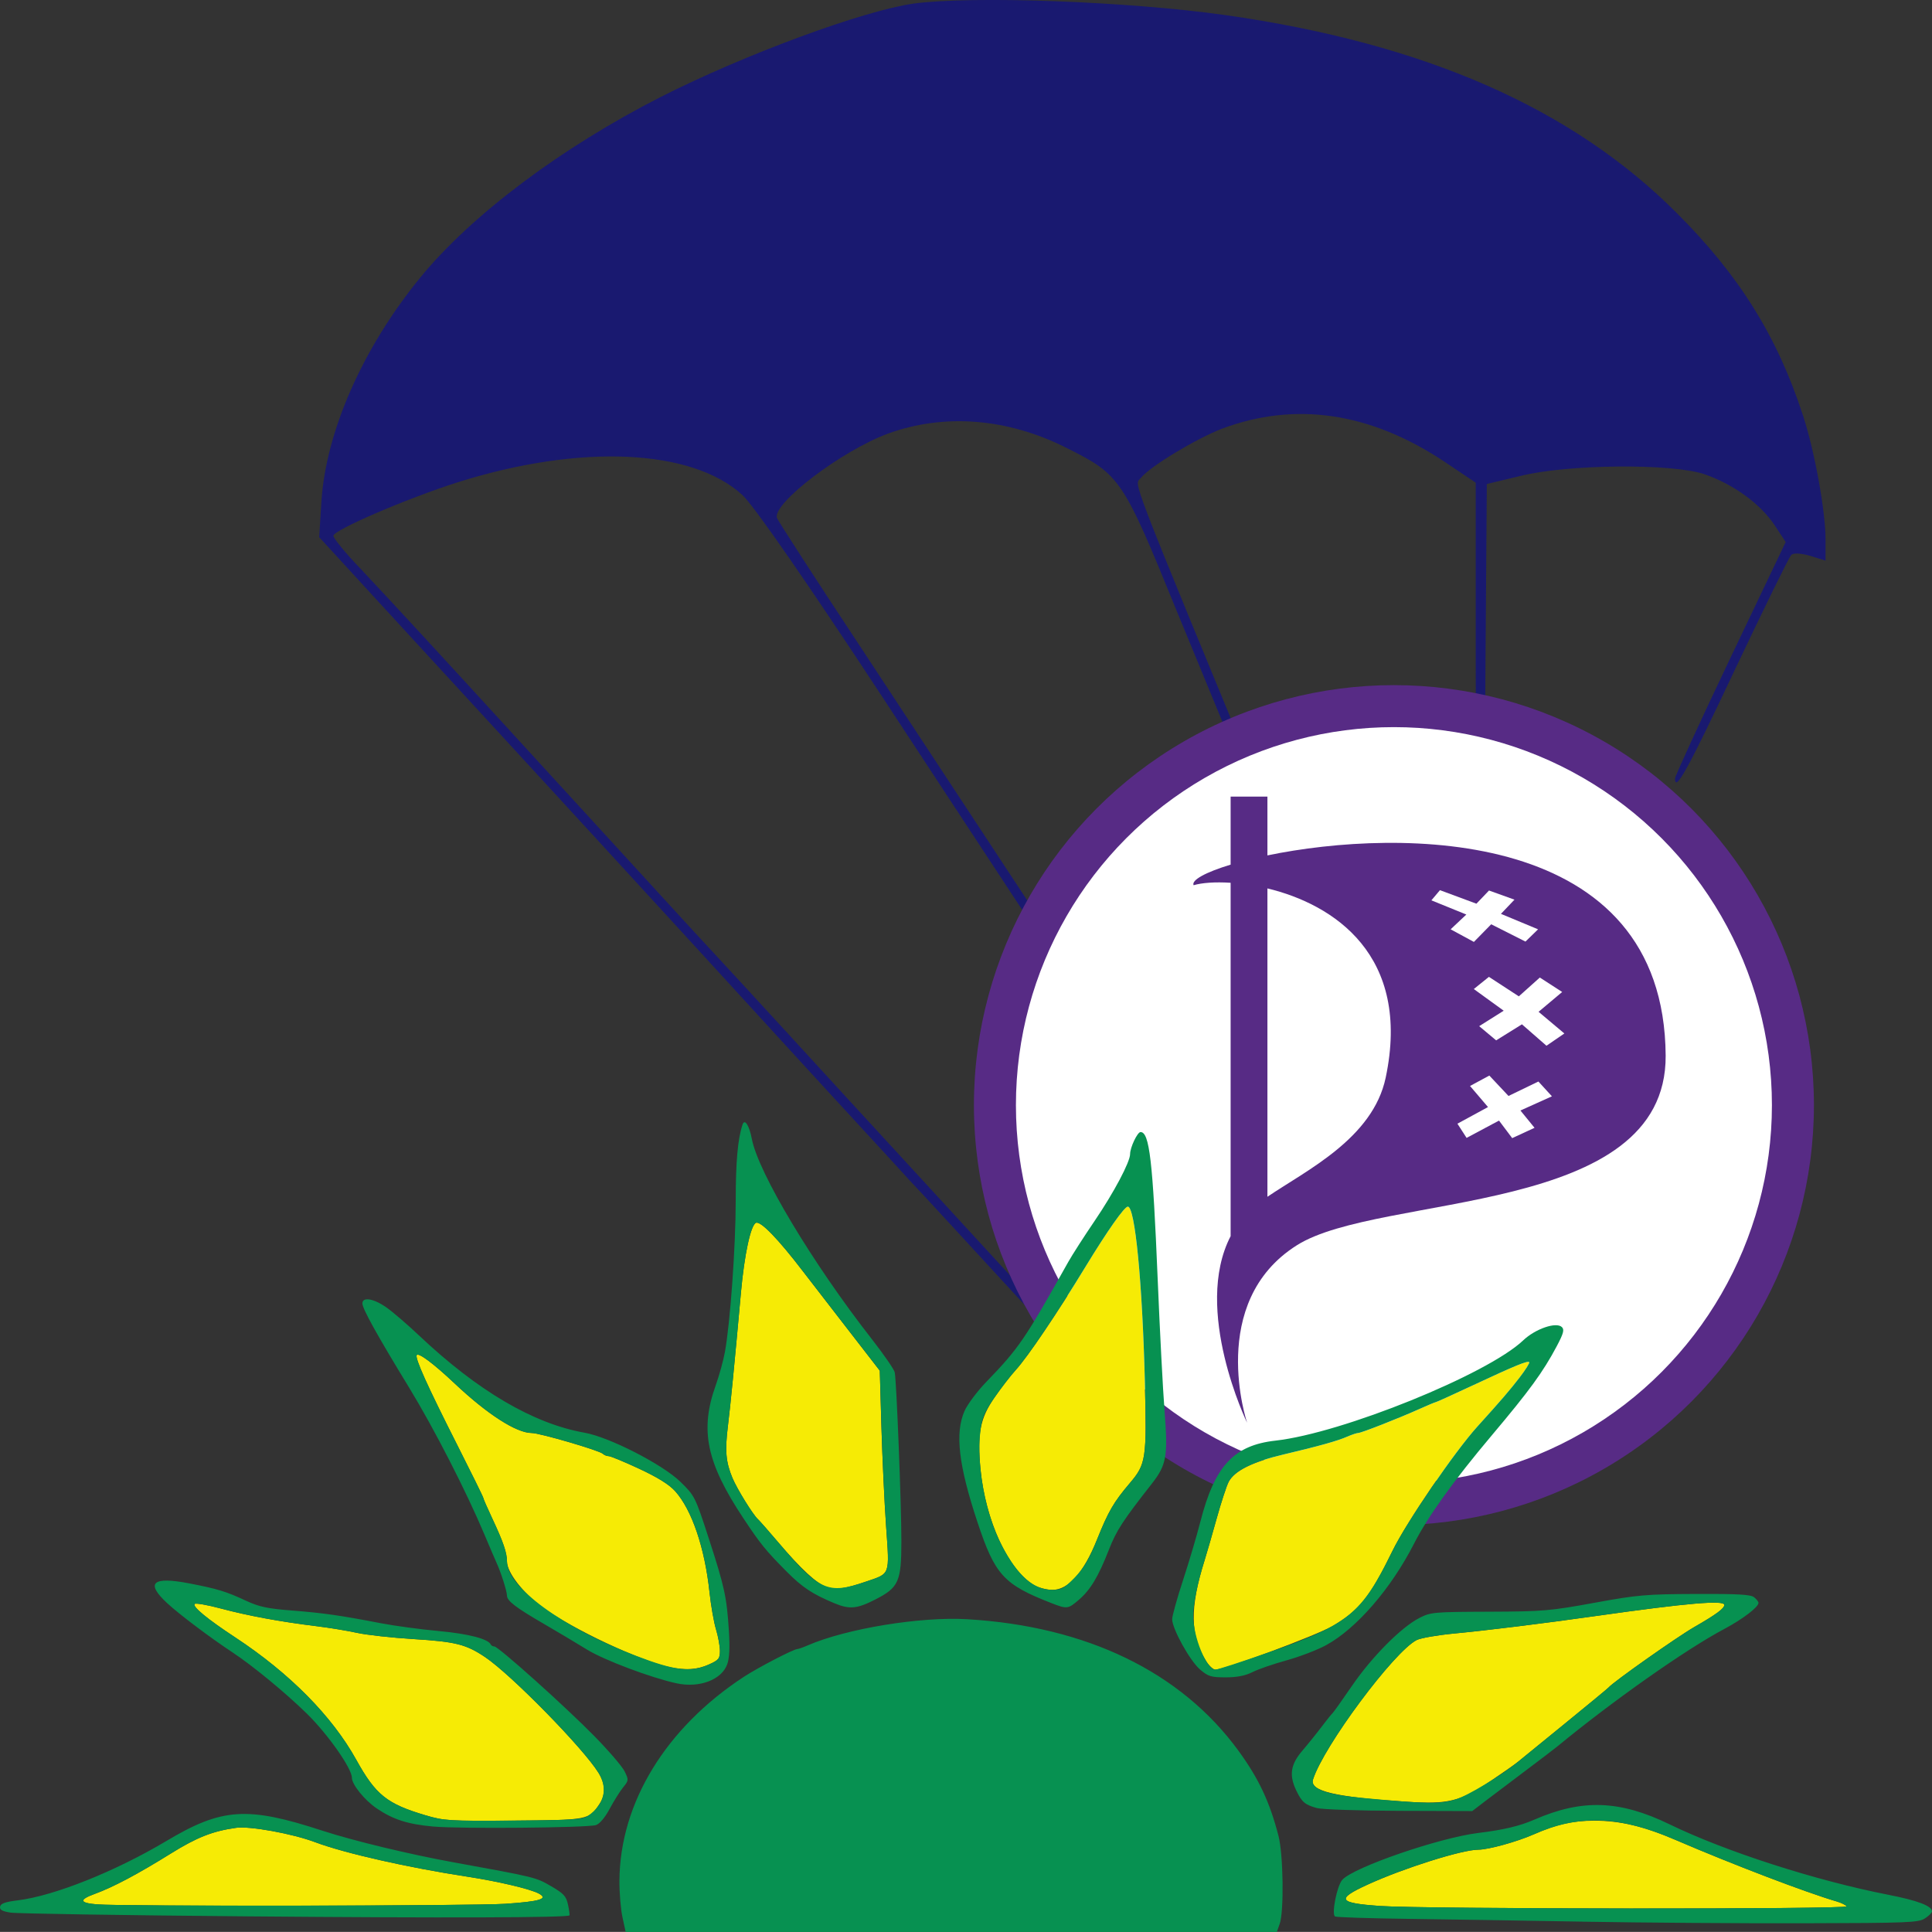
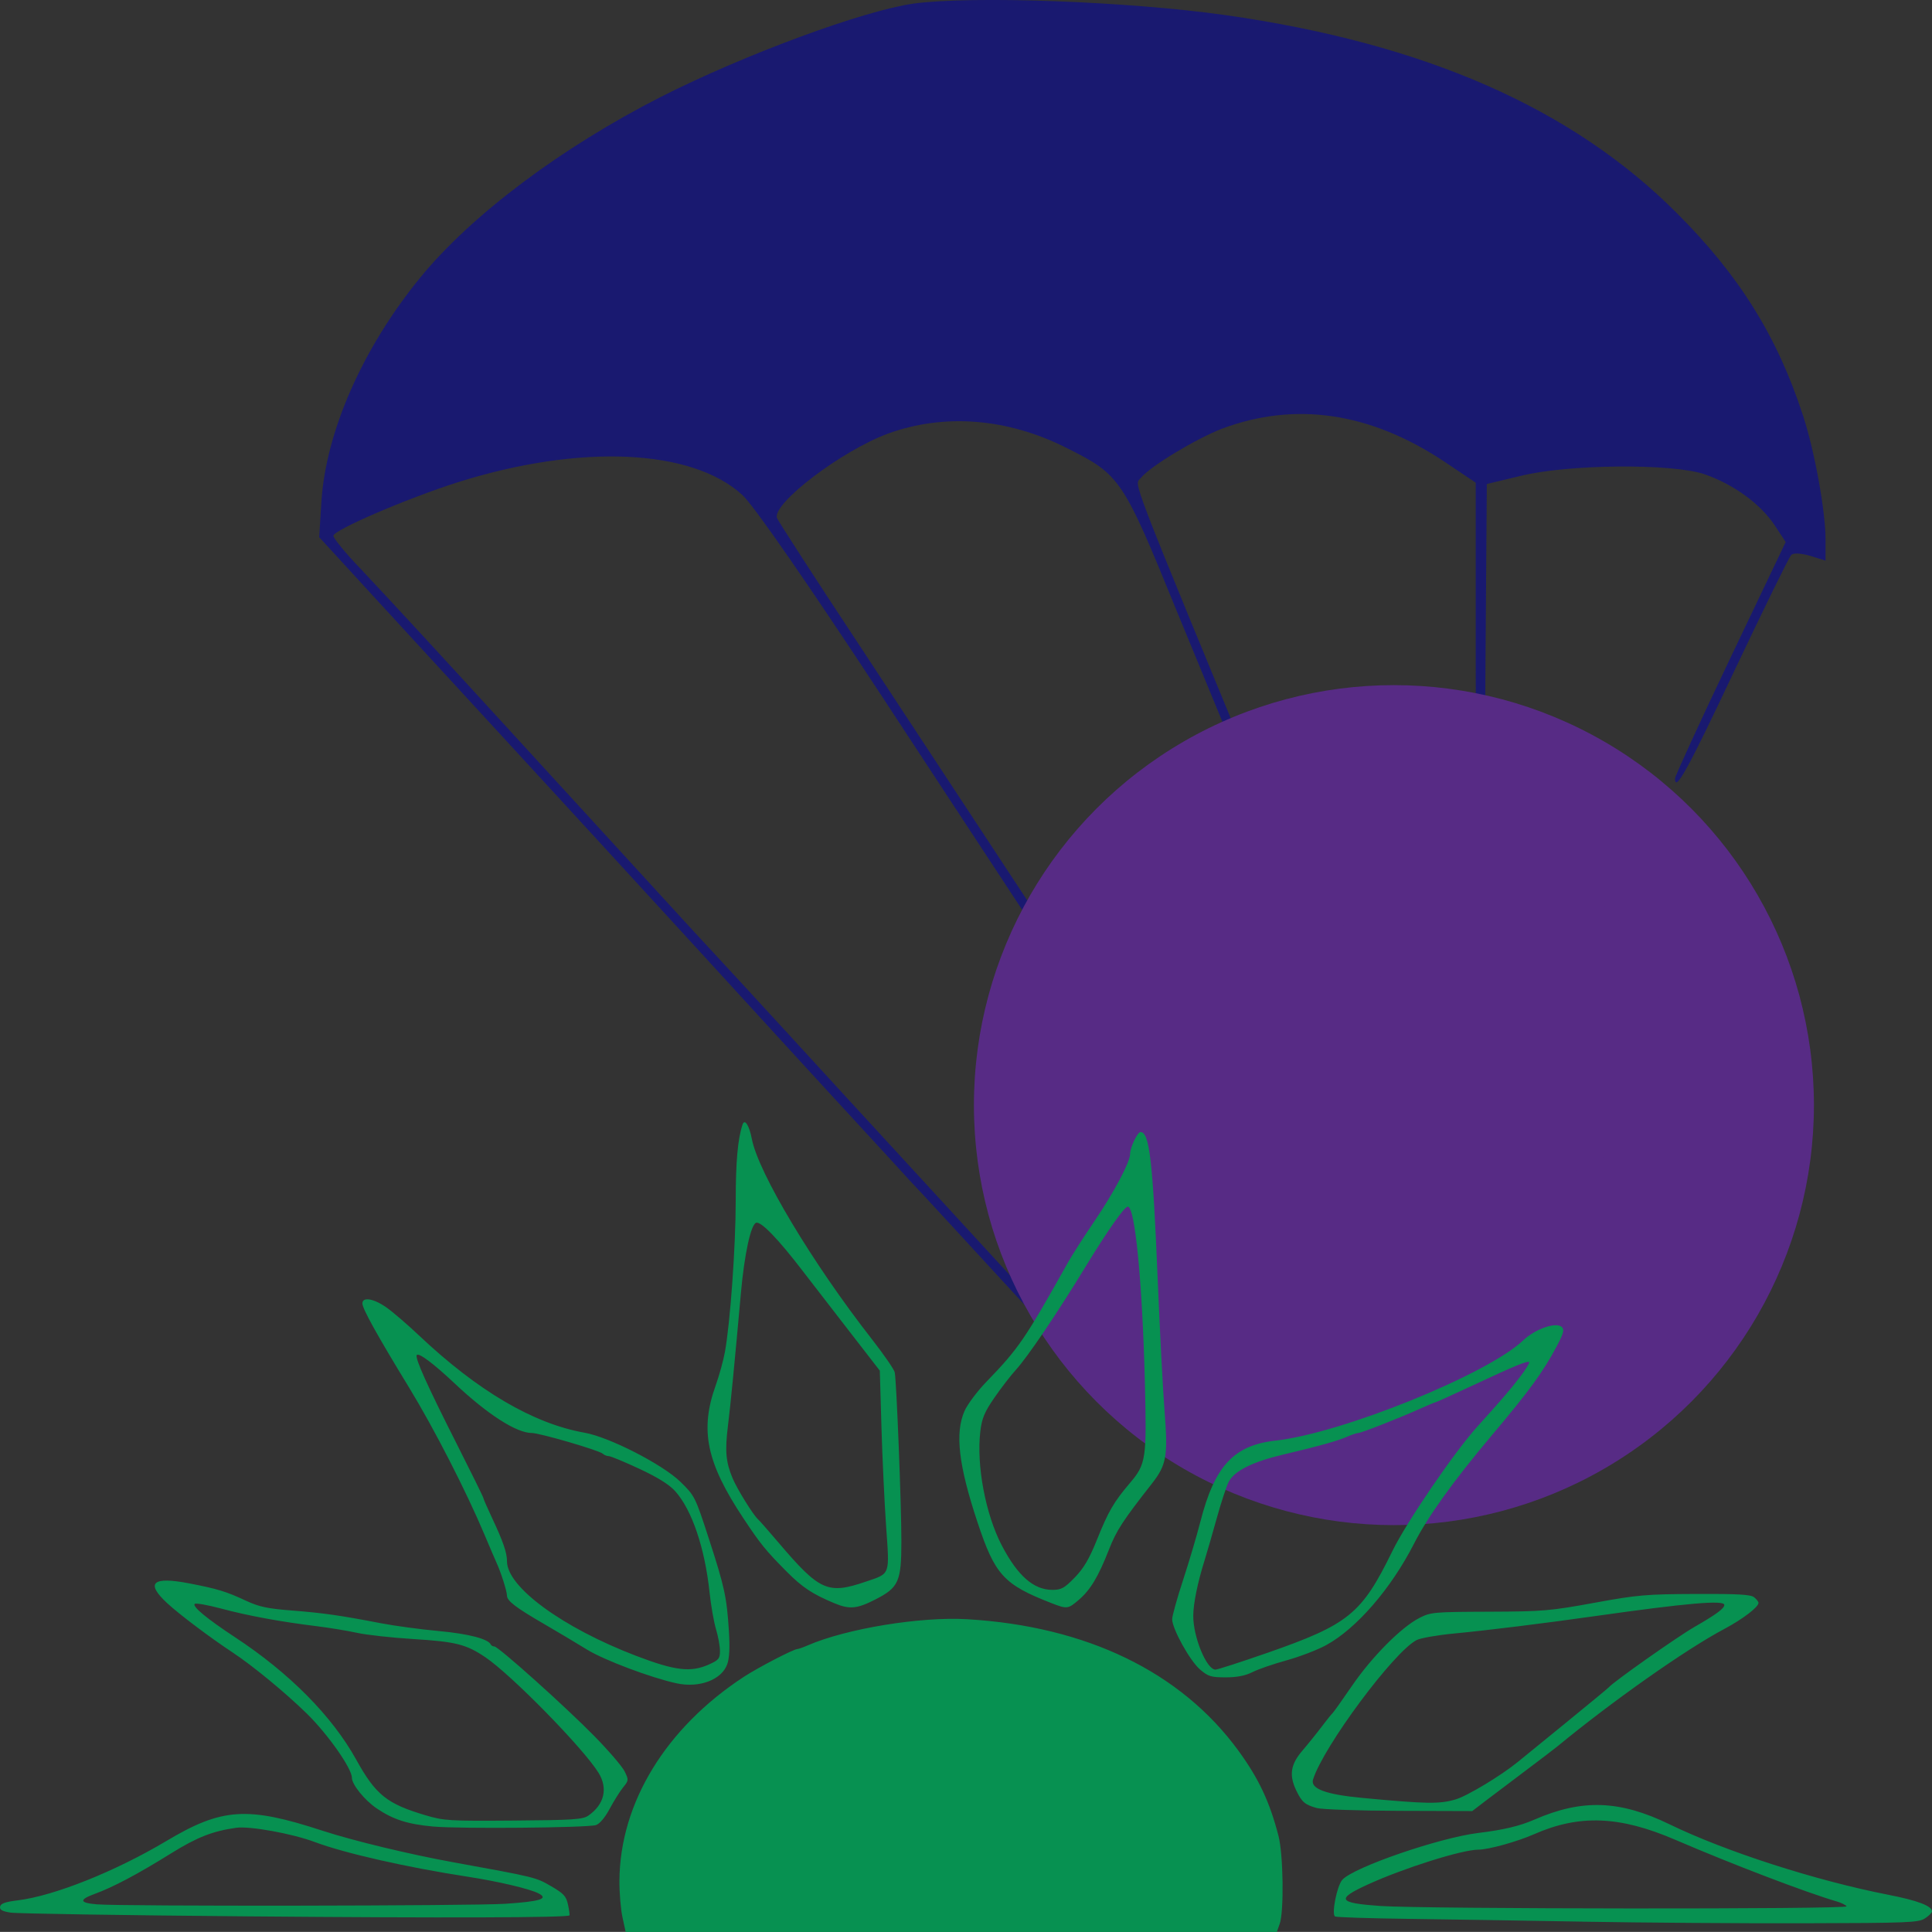
<svg xmlns="http://www.w3.org/2000/svg" width="2300" height="2299.9" version="1.1" viewBox="-5e3 -5e3 2300 2299.9">
  <rect x="-5e3" y="-5e3" width="2300" height="2299.9" fill="#333333" stroke="none" />
  <path d="m-3912.6-4995.7c-59.565 8.434-201.36 60.62-300.99 111.22-118.08 60.092-225.61 140.74-286.23 215.07-68.527 83.813-112.28 183.44-117.55 266.73l-2.636 42.17 70.108 76.433c104.9 113.86 344.21 374.26 483.9 527.13 67.472 73.798 134.42 146.01 147.6 160.77 13.705 14.232 76.433 82.758 139.69 151.29 102.26 111.75 124.4 133.36 124.4 122.29 0-2.636-14.232-18.977-238.79-263.04-66.945-72.744-143.91-156.56-171.84-187.13-27.938-30.573-78.014-84.867-111.75-121.24-33.209-36.372-115.97-126.51-183.44-200.31-141.8-154.98-164.99-179.75-209.8-227.72-18.45-18.977-33.209-37.426-33.209-40.062 0-6.853 86.976-44.279 148.12-63.783 145.49-45.86 278.85-40.061 338.94 15.287 13.705 12.651 79.596 108.06 164.46 237.21 78.015 119.13 179.75 273.58 226.14 344.21 46.387 70.108 115.97 175.53 154.45 234.57 38.481 58.511 72.217 105.43 75.379 103.84 2.636-2.109-2.108-13.178-10.015-25.302-8.434-12.124-98.046-148.12-198.73-301.52-101.21-153.92-225.08-342.11-275.69-419.07-50.604-76.434-93.301-142.85-94.883-146.54-6.325-16.868 76.434-80.123 132.31-100.68 66.946-24.248 142.32-18.45 212.96 17.395 63.255 31.628 66.418 36.372 130.2 192.93 31.628 76.96 78.015 189.24 103.32 250.39 24.775 60.62 55.875 136 68.526 167.1 20.031 49.55 31.627 68.526 31.627 52.185 0-2.636-42.697-108.59-95.41-235.63-167.1-405.36-158.14-382.17-150.76-391.13 11.07-14.232 66.945-47.442 96.992-59.038 87.503-32.682 176.59-19.504 265.14 39.535l36.899 24.775v215.59c0 138.63 2.108 215.6 5.271 215.6 3.163 0 5.799-77.488 6.326-214.54l1.581-215.07 39.535-9.489c56.403-14.232 181.33-15.287 219.81-2.108 34.79 12.124 66.418 35.318 83.286 60.62l13.178 20.031-65.891 138.11c-36.372 76.433-65.89 140.74-65.89 143.38 0 16.868 14.759-9.488 70.634-128.09 34.791-73.271 64.837-134.94 67.472-137.58 2.108-3.163 11.07-2.635 22.666 0.527l18.45 5.798v-25.302c0-33.736-13.178-105.95-26.884-147.6-30.573-93.828-75.379-166.04-149.7-240.37-124.93-125.46-300.46-202.42-537.67-236.15-115.97-16.341-300.99-23.194-371.62-13.706z" fill="#191970" stroke-width="5.271" />
  <g transform="translate(357.53 -.07)" stroke-width=".1">
    <circle cx="-3698.1" cy="-3684.3" r="500" fill="#572b85" />
-     <circle cx="-3698.1" cy="-3684.3" r="450" fill="#fff" />
    <path d="m-3892.5-3528.3v-420.7c-18.7-1.2-34.299 0-44.099 2.9-2.801-6.099 14.398-15.5 44.099-24.5v-81h43.8v70c157.8-32.7 472.4-34.4 474.1 238.4 1.099 192.6-340.1 163.2-439 225.7-107.6 67.8-59.301 211.3-59.301 211.3s-65.099-134.4-19.6-222.1zm43.8-46.899c46.199-31.401 125.5-69.301 140.8-141.8 30.8-145.8-61.9-206.3-140.8-225.3z" fill="#572b85" />
-     <path d="m-3653.5-3928.1 41.6 16.901-18.699 17.599 27.699 15 20.6-21 40.8 20.6 15-14.6-44.199-18.4 16.101-16.9-30.301-10.899-15 15.699-43.4-16.099zm50.501 105.6 35.599 25.8-29.199 18.4 20.199 16.9 30.7-19.1 29.199 25.501 21.3-14.6-30.699-25.801 28.1-23.599-26.6-17.199-25 22.4-35.599-23.201zm-4.501 115.4 21.4 25.1-36.4 19.801 10.902 16.899 38.6-20.6 15.699 20.9 26.6-12.3-16.8-20.6 37.501-16.899-16.101-17.602-35.6 17.202-22.8-24.301z" fill="#fff" />
  </g>
  <g transform="matrix(11.83 0 0 11.573 -5123.5 -4511)" stroke-width=".265">
-     <path d="m149.32 153.81c-4.235-0.304-4.46-0.697-1.261-2.196 3.627-1.699 9.514-3.597 11.155-3.597 1.005 0 3.883-0.815 5.587-1.582 2.278-1.026 3.889-1.398 6.059-1.403 2.591-5e-3 5.006 0.578 8.174 1.973 5.665 2.494 13.173 5.426 16.225 6.335 0.468 0.139 0.921 0.368 1.008 0.508 0.194 0.314-42.529 0.28-46.947-0.038zm-129.14-0.167c-1.754-0.151-1.815-0.475-0.201-1.079 1.857-0.695 4.312-2.027 7.65-4.15 2.628-1.671 4.203-2.305 6.574-2.646 1.375-0.197 5.649 0.597 7.938 1.474 2.988 1.146 9.297 2.608 15.346 3.556 3.073 0.482 6.279 1.254 7.159 1.725 1.023 0.548 0.154 0.823-3.357 1.063-3.251 0.222-38.625 0.271-41.107 0.057zm33.073-9.164c-3.887-1.179-5.008-2.099-6.971-5.722-2.423-4.474-6.709-8.902-12.176-12.578-2.829-1.903-4.337-3.175-4.077-3.441 0.106-0.108 1.296 0.106 2.646 0.475 2.71 0.742 5.968 1.357 9.597 1.813 1.31 0.164 3.155 0.474 4.101 0.689 0.946 0.214 3.506 0.503 5.689 0.64 4.232 0.267 5.283 0.539 7.204 1.86 2.623 1.805 9.885 9.382 11.401 11.896 0.705 1.169 0.733 2.241 0.084 3.224-1.069 1.622-1.12 1.632-8.635 1.691-6.483 0.051-6.994 0.02-8.864-0.547zm98.69-1.396c-7.206-0.48-9.741-1.099-9.372-2.288 1.056-3.41 8.147-13.16 10.431-14.341 0.399-0.206 2.08-0.507 3.736-0.668 3.438-0.335 8.995-1.037 14.388-1.818 9.096-1.317 12.832-1.645 12.832-1.127 0 0.366-0.805 0.972-3.022 2.276-1.743 1.025-8.171 5.659-8.62 6.214-0.073 0.09-2.037 1.75-4.366 3.688-2.328 1.939-4.471 3.724-4.763 3.967-0.291 0.243-1.516 1.121-2.723 1.951-3.105 2.136-4.266 2.429-8.522 2.146zm-74.083-13.84c-2.952-0.614-9.88-3.947-12.867-6.191-1.95-1.465-3.537-3.57-3.537-4.691 0-0.888-0.38-2.02-1.489-4.432-0.491-1.068-0.893-2.01-0.893-2.094s-1.184-2.544-2.632-5.466c-3.008-6.074-4.261-8.915-4.069-9.226 0.179-0.289 1.687 0.863 3.819 2.917 3.295 3.176 6.216 5.095 7.753 5.095 0.8 0 6.804 1.792 7.154 2.135 0.138 0.136 0.406 0.246 0.596 0.246 0.189 0 1.573 0.585 3.075 1.301 1.849 0.881 3.014 1.624 3.609 2.301 1.681 1.914 2.982 5.828 3.459 10.398 0.143 1.37 0.437 3.088 0.654 3.818 0.217 0.73 0.394 1.729 0.394 2.219 0 0.792-0.125 0.948-1.125 1.401-1.159 0.526-2.291 0.604-3.903 0.269zm53.967-0.606c-1.63-2.648-1.676-5.471-0.168-10.385 0.223-0.728 0.773-2.672 1.221-4.321 0.448-1.649 0.993-3.341 1.209-3.76 0.582-1.125 2.38-2.044 5.46-2.789 3.657-0.885 5.476-1.406 6.481-1.854 0.459-0.205 0.95-0.372 1.091-0.372 0.308 0 4.082-1.513 6.194-2.484 0.827-0.38 1.556-0.691 1.618-0.691s1.707-0.761 3.655-1.692c4.3-2.054 5.567-2.589 5.736-2.42 0.071 0.071-0.37 0.789-0.979 1.596-0.989 1.309-1.871 2.358-4.235 5.029-2.313 2.613-7.119 9.81-8.55 12.803-2.265 4.736-3.343 6.115-6.035 7.722-1.592 0.95-10.868 4.478-11.775 4.478-0.216 0-0.632-0.387-0.923-0.86zm-38.224-7.657c-0.989-0.347-2.568-1.838-4.849-4.58-0.968-1.164-1.891-2.236-2.049-2.381-0.492-0.451-2.104-3.121-2.557-4.233-0.668-1.64-0.767-2.787-0.461-5.327 0.266-2.205 0.663-6.363 1.311-13.723 0.349-3.96 0.992-7 1.524-7.204 0.479-0.184 2.239 1.677 4.7 4.968 0.291 0.389 2.154 2.853 4.14 5.476l3.611 4.768 0.165 5.786c0.091 3.182 0.302 7.785 0.47 10.228 0.35 5.108 0.453 4.821-2.037 5.689-2.135 0.745-3.025 0.865-3.969 0.534zm20.881-0.185c-2.596-1.583-4.889-6.67-5.374-11.92-0.337-3.653-0.04-5.225 1.389-7.344 0.668-0.991 1.639-2.278 2.158-2.86 1.2-1.346 4.162-5.827 6.997-10.583 2.238-3.755 3.932-6.218 4.278-6.218 0.723 0 1.46 7.734 1.714 17.994 0.198 7.982 0.126 8.479-1.512 10.449-1.621 1.95-2.156 2.892-3.302 5.808-1.334 3.395-2.878 5.173-4.492 5.171-0.572-5.3e-4 -1.407-0.225-1.856-0.498z" fill="#f6eb05" />
    <path d="m73.079 154.96c-0.177-0.837-0.314-2.533-0.305-3.77 0.058-7.981 4.66-15.69 12.505-20.944 1.429-0.957 5.03-2.869 5.405-2.869 0.107 0 0.569-0.167 1.028-0.371 3.879-1.725 11.337-2.978 16.047-2.696 12.019 0.719 21.526 5.426 27.301 13.518 2.049 2.871 3.145 5.253 4.037 8.769 0.486 1.915 0.564 7.781 0.122 9.05l-0.29 0.833h-65.527zm96.724 0.46c-5.821-0.106-13.776-0.235-17.677-0.287-3.902-0.052-7.203-0.163-7.337-0.245-0.376-0.233 0.191-3.164 0.731-3.774 1.146-1.296 9.759-4.327 13.7-4.82 2.542-0.318 4.148-0.71 5.64-1.373 4.803-2.138 8.58-2.002 13.589 0.486 5.643 2.803 14.706 5.787 22.003 7.246 2.973 0.594 4.408 1.152 4.408 1.714 0 0.139-0.322 0.463-0.716 0.722-0.656 0.43-1.681 0.471-12.237 0.497-6.337 0.016-16.284-0.058-22.105-0.164zm26.464-1.575c-0.087-0.14-0.54-0.369-1.008-0.508-3.052-0.909-10.56-3.84-16.225-6.335-5.605-2.468-9.656-2.631-14.233-0.57-1.704 0.767-4.582 1.582-5.587 1.582-1.642 0-7.528 1.898-11.155 3.597-3.199 1.499-2.974 1.891 1.261 2.196 4.417 0.317 47.141 0.352 46.947 0.038zm-160.87 1.032c-12.515-0.11-23.266-0.284-23.892-0.386-0.858-0.14-1.118-0.292-1.055-0.619 0.062-0.32 0.523-0.488 1.752-0.64 3.658-0.452 9.825-2.967 14.98-6.109 5.604-3.416 8.135-3.585 15.726-1.052 3.074 1.026 8.727 2.42 13.125 3.237 8.285 1.539 8.318 1.548 9.848 2.455 1.296 0.769 1.538 1.039 1.721 1.92 0.117 0.564 0.181 1.056 0.143 1.094-0.241 0.235-12.603 0.273-32.349 0.1zm25.894-1.294c3.511-0.24 4.38-0.515 3.357-1.063-0.879-0.471-4.085-1.243-7.159-1.725-6.049-0.948-12.358-2.41-15.346-3.556-2.288-0.877-6.563-1.671-7.938-1.474-2.371 0.34-3.946 0.974-6.574 2.646-3.338 2.123-5.793 3.455-7.65 4.15-1.614 0.604-1.553 0.928 0.201 1.079 2.482 0.214 37.857 0.165 41.107-0.057zm-7.241-7.944c-2.595-0.246-4.023-0.712-5.69-1.859-1.23-0.846-2.512-2.467-2.512-3.175 0-0.954-2.439-4.497-4.538-6.592-2.183-2.179-5.448-4.926-7.5-6.31-2.225-1.501-5.335-3.897-6.545-5.042-2.218-2.1-1.488-2.77 2.221-2.037 2.844 0.562 3.705 0.83 5.689 1.775 1.335 0.636 2.17 0.819 4.63 1.015 3.16 0.252 4.841 0.497 8.954 1.307 1.382 0.272 4.002 0.634 5.821 0.804 2.992 0.28 4.99 0.809 5.248 1.388 0.049 0.109 0.209 0.198 0.356 0.198 0.404 0 7.142 6.176 10.088 9.246 1.427 1.487 2.789 3.112 3.027 3.61 0.414 0.869 0.408 0.936-0.147 1.631-0.318 0.399-0.93 1.395-1.359 2.212-0.483 0.92-1.013 1.559-1.389 1.677-0.897 0.28-13.735 0.397-16.352 0.15zm15.582-1.117c1.62-1.144 2.01-2.803 1.038-4.414-1.517-2.515-8.778-10.092-11.401-11.896-1.921-1.321-2.972-1.593-7.204-1.86-2.183-0.138-4.743-0.426-5.689-0.64-0.946-0.214-2.791-0.524-4.101-0.689-3.629-0.456-6.887-1.071-9.597-1.813-1.349-0.369-2.54-0.583-2.646-0.475-0.26 0.266 1.248 1.538 4.077 3.441 5.466 3.676 9.752 8.104 12.176 12.578 1.963 3.624 3.084 4.544 6.971 5.722 1.87 0.567 2.381 0.598 8.864 0.547 5.976-0.047 6.962-0.113 7.513-0.502zm73.318-0.789c-1.187-0.339-1.496-0.606-2.049-1.772-0.759-1.599-0.599-2.698 0.6-4.132 0.579-0.692 1.459-1.809 1.955-2.482 0.497-0.673 0.977-1.284 1.067-1.356 0.09-0.073 0.975-1.343 1.966-2.823 1.996-2.981 4.952-6.027 6.78-6.985 1.141-0.598 1.431-0.625 7.011-0.646 5.433-0.021 6.138-0.082 10.583-0.912 4.374-0.817 5.206-0.891 10.211-0.913 4.256-0.019 5.544 0.055 5.887 0.339 0.241 0.2 0.439 0.458 0.439 0.573 0 0.442-1.596 1.684-3.47 2.703-3.857 2.095-11.23 7.401-16.77 12.068-0.291 0.245-1.72 1.359-3.175 2.475-1.455 1.116-3.264 2.512-4.019 3.102l-1.373 1.073-7.358-0.024c-4.047-0.013-7.775-0.143-8.284-0.288zm13.964-0.885c1.169-0.347 4.578-2.446 6.277-3.865 0.291-0.243 2.434-2.028 4.763-3.967 2.328-1.939 4.293-3.599 4.366-3.688 0.449-0.555 6.877-5.189 8.62-6.214 2.217-1.304 3.022-1.91 3.022-2.276 0-0.518-3.737-0.19-12.832 1.127-5.393 0.781-10.95 1.483-14.388 1.818-1.656 0.161-3.337 0.462-3.736 0.668-2.284 1.181-9.375 10.931-10.431 14.341-0.295 0.954 1.265 1.548 5.007 1.905 6.445 0.616 7.698 0.637 9.334 0.151zm-78.39-11.945c-2.569-0.569-7.281-2.381-8.999-3.461-1.097-0.69-3.034-1.87-4.303-2.622-2.905-1.721-3.763-2.393-3.767-2.952-0.004-0.449-0.606-2.384-1.043-3.353-0.131-0.291-0.68-1.601-1.22-2.91-1.846-4.482-5.081-10.931-7.585-15.123-3.218-5.386-4.7-8.116-4.7-8.656 0-0.701 1.132-0.51 2.408 0.405 0.64 0.459 2.117 1.755 3.281 2.88 5.923 5.723 11.516 9.082 16.677 10.016 2.48 0.449 7.84 3.256 9.638 5.048 1.441 1.436 1.49 1.535 2.855 5.826 1.585 4.982 1.809 6.036 2.025 9.525 0.106 1.706 0.05 2.809-0.174 3.432-0.572 1.595-2.811 2.45-5.092 1.946zm3.241-1.931c0.999-0.454 1.125-0.61 1.125-1.401 0-0.49-0.177-1.489-0.394-2.219-0.217-0.73-0.511-2.449-0.654-3.818-0.476-4.57-1.778-8.484-3.459-10.398-0.595-0.677-1.76-1.42-3.609-2.301-1.502-0.715-2.886-1.301-3.075-1.301-0.189 0-0.458-0.111-0.596-0.246-0.35-0.343-6.355-2.135-7.154-2.135-1.537 0-4.458-1.92-7.753-5.095-2.132-2.054-3.64-3.207-3.819-2.917-0.192 0.311 1.061 3.152 4.069 9.226 1.447 2.923 2.632 5.383 2.632 5.466s0.402 1.026 0.893 2.094c1.109 2.412 1.489 3.543 1.489 4.432 0 2.64 5.591 6.824 12.979 9.713 3.931 1.537 5.502 1.73 7.328 0.901zm49.428 0.502c-1.012-0.889-2.796-4.182-2.796-5.162 0-0.337 0.489-2.137 1.087-3.999 0.598-1.862 1.385-4.577 1.75-6.032 1.437-5.737 3.366-7.866 7.563-8.343 6.694-0.761 21.319-6.812 24.923-10.312 1.227-1.192 3.334-1.93 3.898-1.365 0.263 0.263 0.157 0.661-0.524 1.973-1.378 2.651-2.733 4.552-6.551 9.184-3.836 4.654-6.411 8.321-7.804 11.112-2.312 4.635-5.801 8.752-8.856 10.452-0.877 0.488-2.667 1.189-3.976 1.558-1.31 0.369-2.853 0.913-3.429 1.21-0.726 0.374-1.557 0.539-2.703 0.539-1.47 0-1.758-0.091-2.582-0.814zm6.778-1.702c8.21-2.931 9.491-3.997 12.59-10.478 1.431-2.993 6.238-10.19 8.55-12.803 2.364-2.671 3.247-3.719 4.235-5.029 0.609-0.807 1.05-1.526 0.979-1.596-0.169-0.169-1.436 0.366-5.736 2.42-1.948 0.93-3.593 1.692-3.655 1.692s-0.79 0.311-1.618 0.691c-2.112 0.97-5.886 2.484-6.194 2.484-0.142 0-0.633 0.168-1.091 0.372-1.004 0.448-2.824 0.969-6.481 1.854-3.079 0.745-4.878 1.664-5.46 2.789-0.217 0.419-0.761 2.111-1.209 3.76-0.448 1.649-0.998 3.594-1.221 4.321-0.703 2.289-1.136 4.455-1.141 5.707-0.01 2.187 1.341 5.538 2.232 5.538 0.216 0 2.565-0.775 5.219-1.723zm-43.572-5.109c-2.214-0.946-3.226-1.632-4.806-3.261-2.117-2.182-2.619-2.816-4.372-5.518-3.695-5.696-4.37-9.026-2.76-13.626 0.356-1.019 0.774-2.567 0.929-3.44 0.536-3.03 1.084-10.873 1.086-15.531 0.001-4.052 0.207-6.398 0.689-7.862 0.212-0.643 0.675 0.09 0.933 1.476 0.645 3.469 6.107 12.787 12.058 20.574 1.215 1.589 2.26 3.137 2.323 3.44 0.177 0.855 0.67 13.656 0.669 17.355-2e-3 4.176-0.267 4.781-2.632 6.015-1.85 0.965-2.585 1.032-4.116 0.378zm3.175-2.219c2.49-0.869 2.387-0.582 2.037-5.689-0.167-2.443-0.379-7.046-0.47-10.228l-0.165-5.786-3.611-4.768c-1.986-2.622-3.849-5.086-4.14-5.476-2.461-3.291-4.222-5.152-4.7-4.968-0.532 0.204-1.176 3.244-1.524 7.204-0.648 7.359-1.045 11.517-1.311 13.723-0.306 2.54-0.207 3.687 0.461 5.327 0.453 1.112 2.066 3.782 2.557 4.233 0.159 0.146 1.081 1.217 2.049 2.381 4.174 5.018 4.978 5.386 8.818 4.046zm18.653 2.201c-4.789-1.91-5.66-2.886-7.423-8.316-1.902-5.86-2.279-9.161-1.306-11.432 0.293-0.683 1.28-2.032 2.193-2.998 3.274-3.463 3.875-4.361 8.25-12.341 0.399-0.728 1.596-2.633 2.66-4.233 1.928-2.9 3.562-6.05 3.562-6.864 0-0.677 0.737-2.264 1.051-2.264 0.896 0 1.231 2.928 1.723 15.081 0.215 5.311 0.527 11.443 0.694 13.626 0.354 4.631 0.199 5.536-1.28 7.464-2.934 3.824-3.564 4.815-4.317 6.783-1.064 2.782-1.858 4.135-3.03 5.164-1.089 0.956-1.182 0.967-2.779 0.33zm2.364-2.622c0.909-0.956 1.464-1.921 2.243-3.903 1.146-2.916 1.681-3.858 3.302-5.808 1.637-1.97 1.709-2.467 1.512-10.449-0.254-10.259-0.991-17.994-1.714-17.994-0.345 0-2.04 2.463-4.278 6.218-2.835 4.757-5.798 9.238-6.997 10.583-0.519 0.582-1.49 1.869-2.158 2.86-0.985 1.461-1.251 2.11-1.407 3.432-0.413 3.501 0.518 8.56 2.168 11.78 1.595 3.112 3.197 4.547 5.08 4.549 0.9 7.9e-4 1.205-0.171 2.249-1.269z" fill="#079151" />
  </g>
</svg>